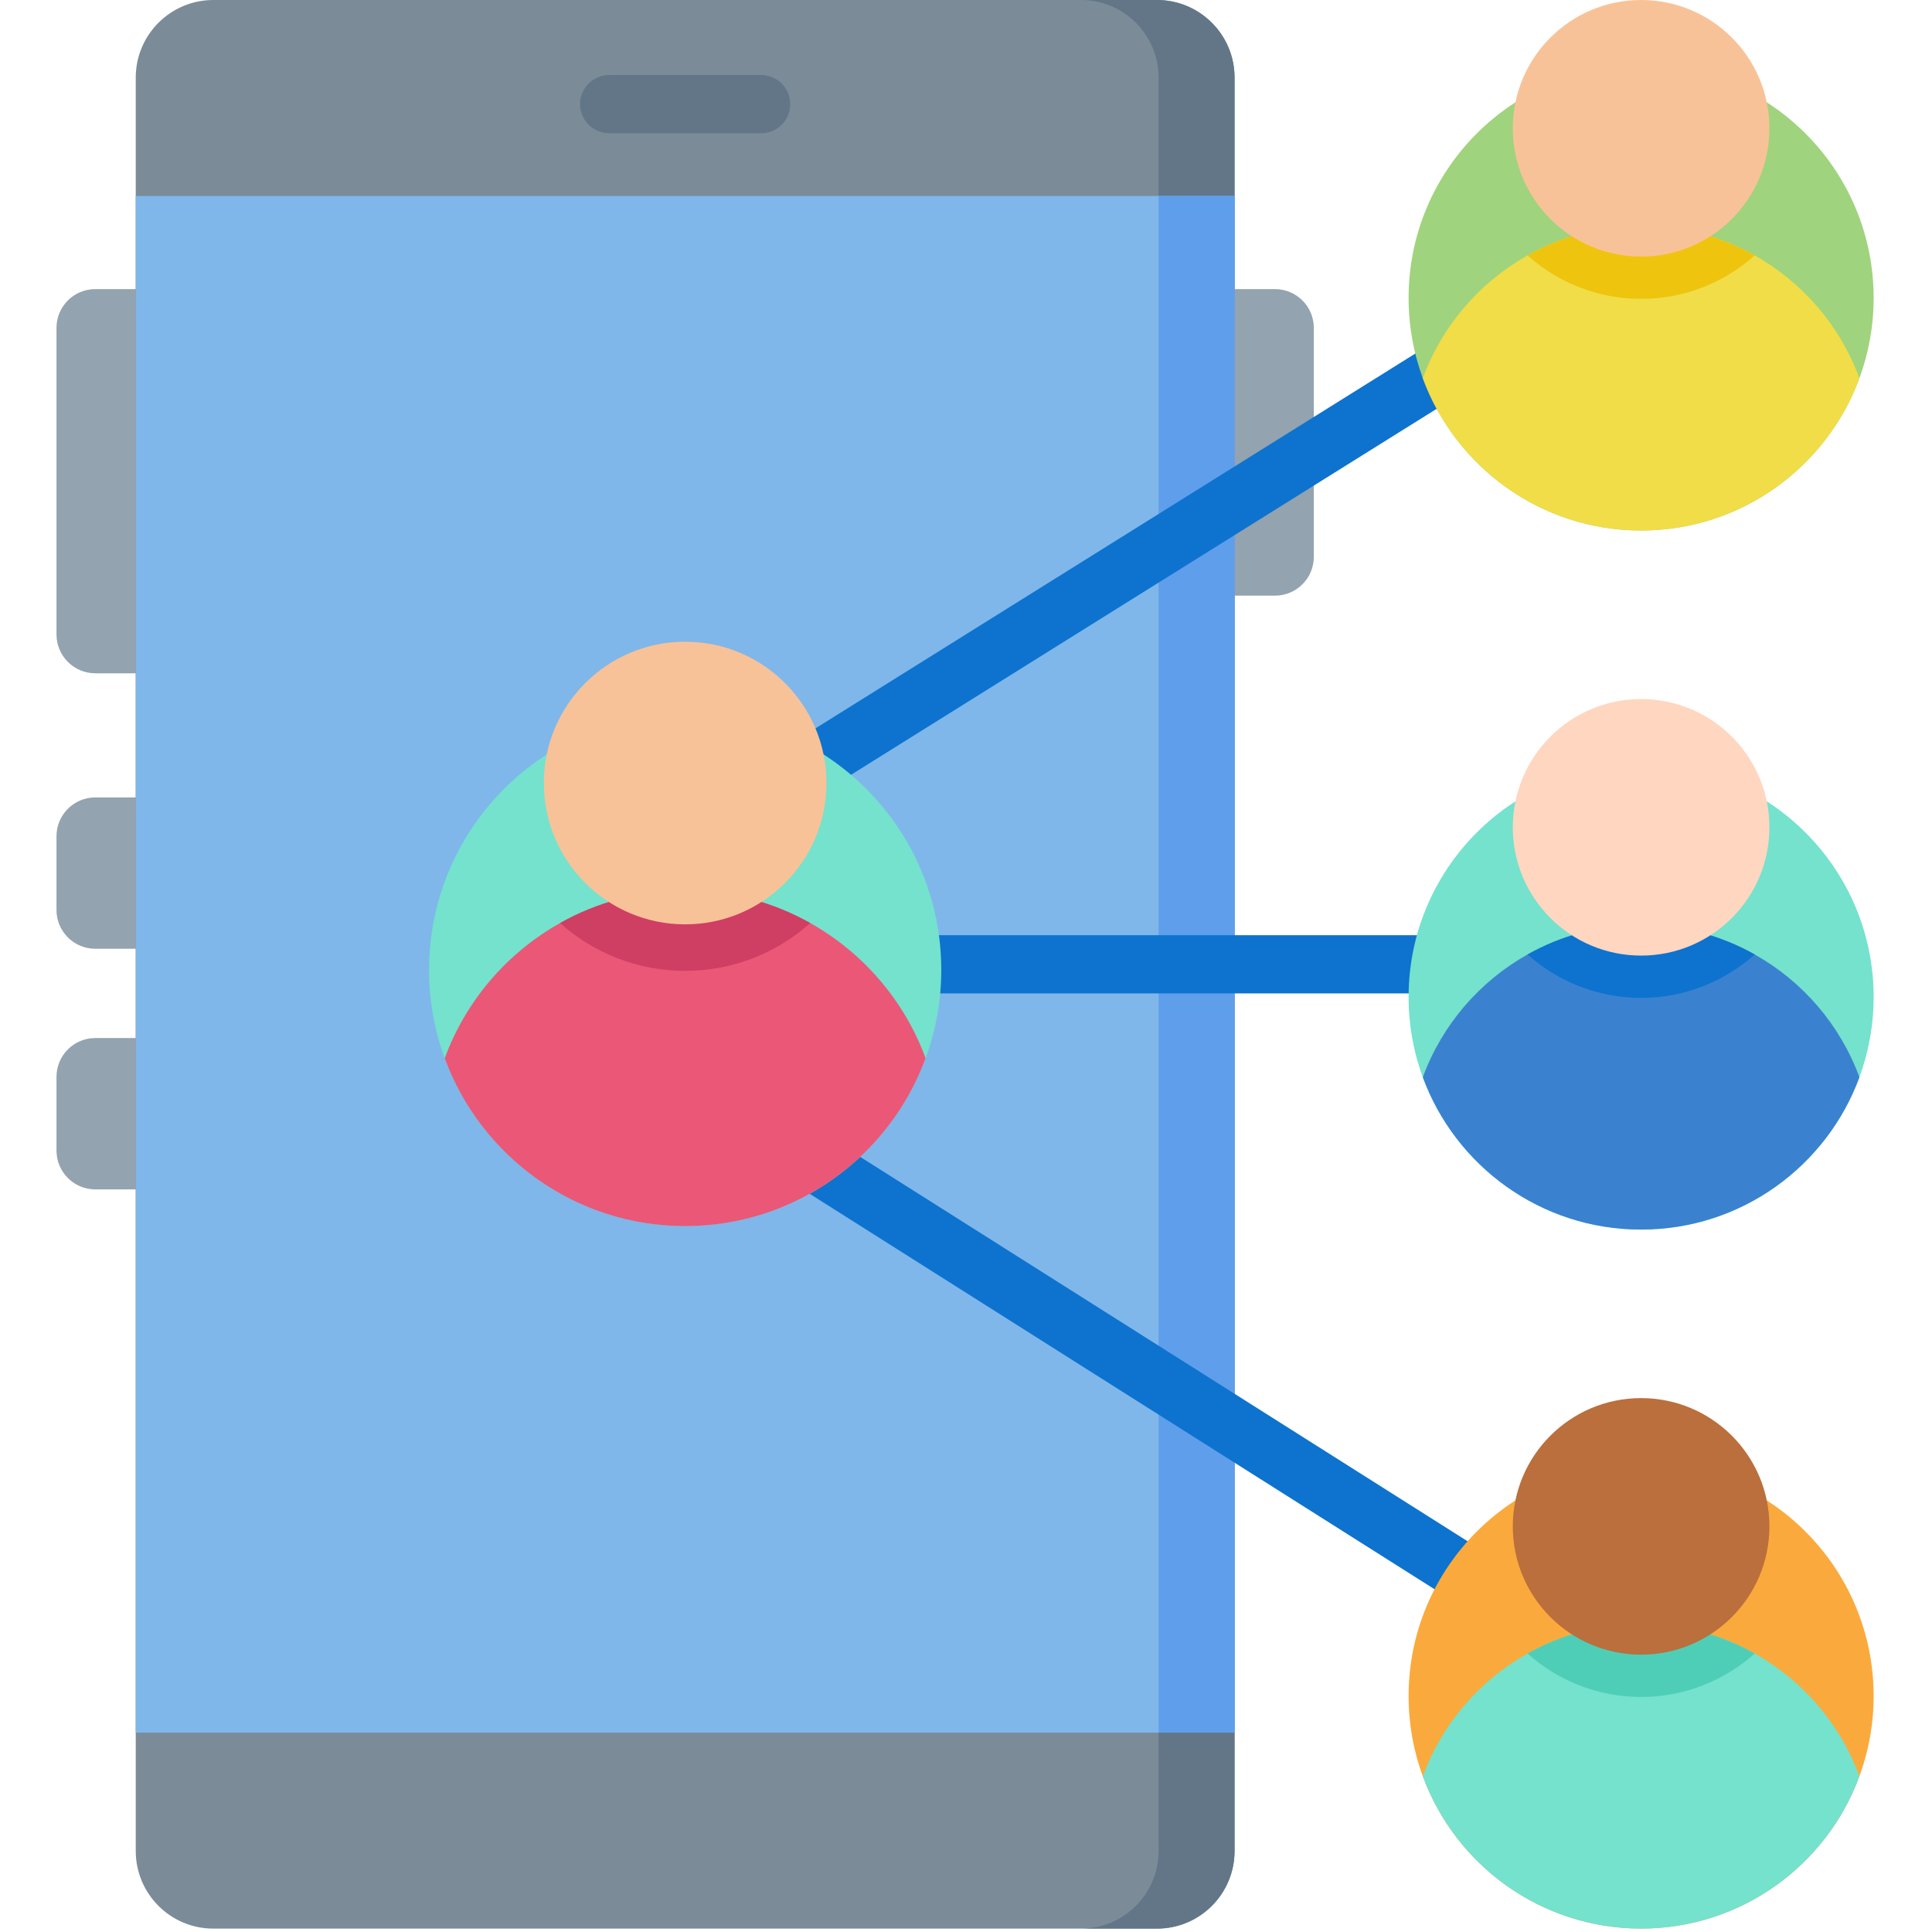
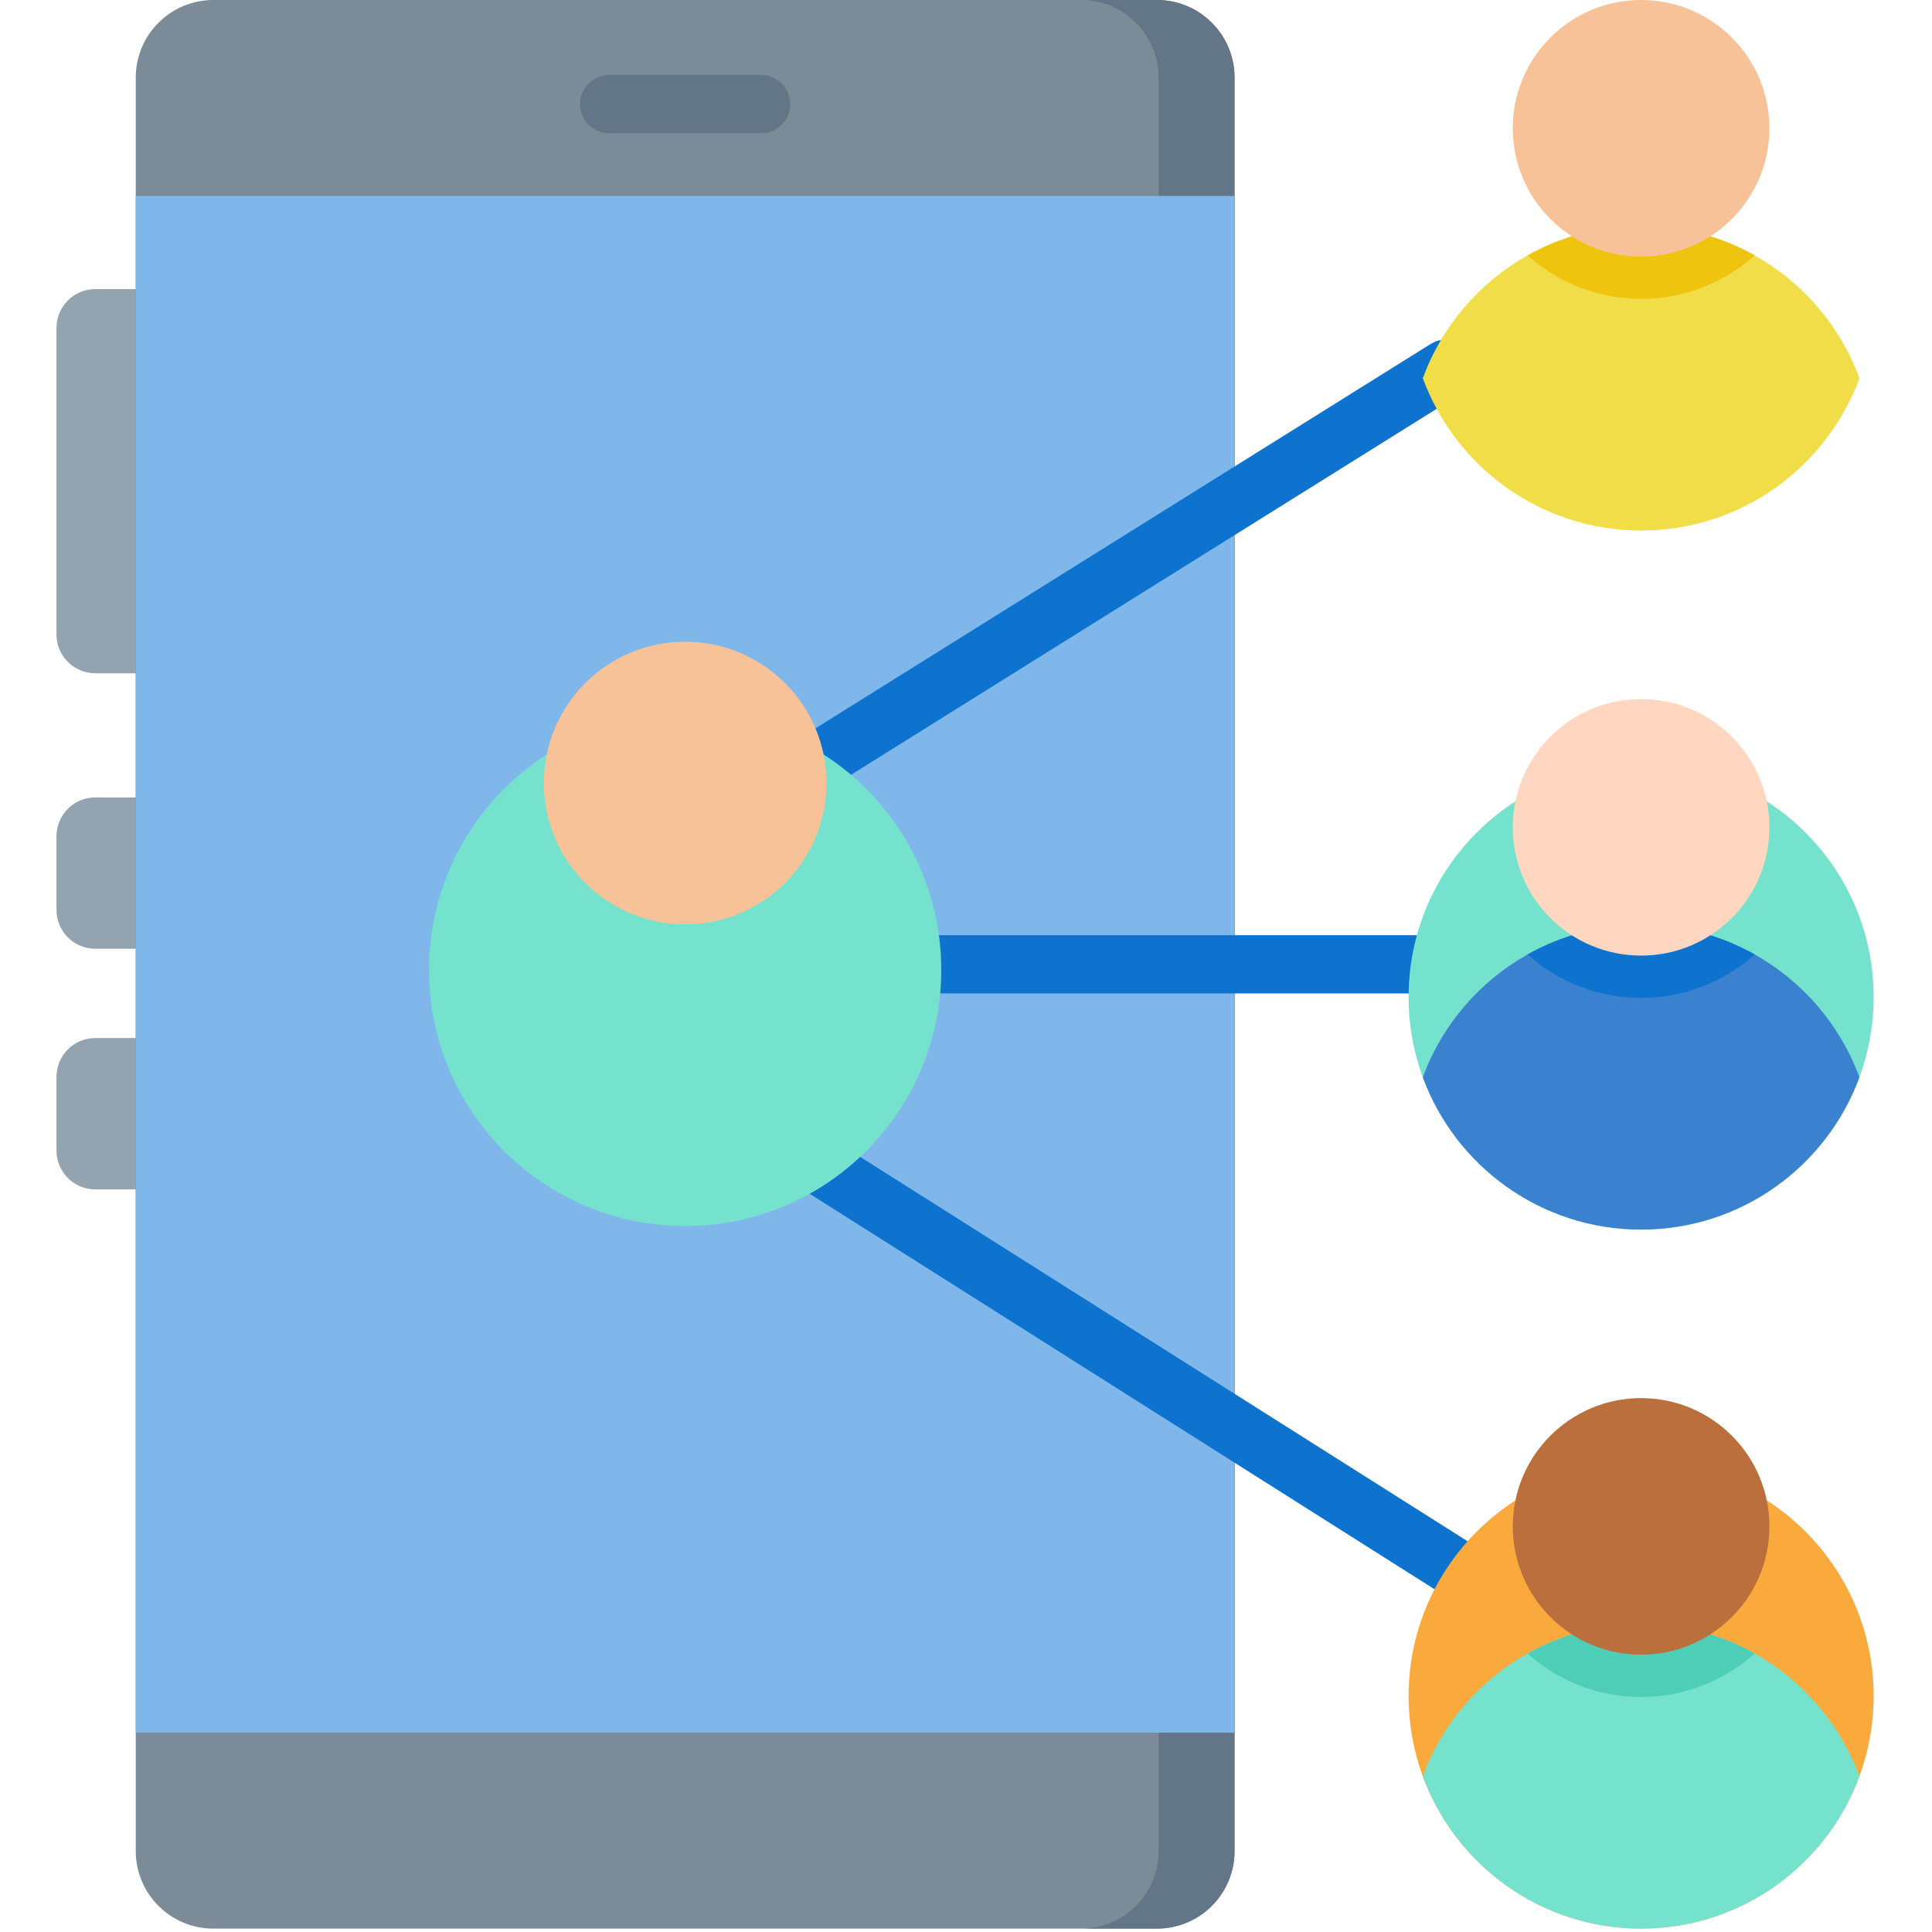
<svg xmlns="http://www.w3.org/2000/svg" width="243pt" height="243pt" viewBox="0 0 243 243" version="1.1">
  <g id="surface1">
-     <path style=" stroke:none;fill-rule:nonzero;fill:rgb(57.647%,63.922%,68.627%);fill-opacity:1;" d="M 160.359 74.918 L 154.02 74.918 L 154.02 36.363 L 160.359 36.363 C 163.059 36.363 165.246 38.543 165.246 41.242 L 165.246 70.039 C 165.246 72.734 163.059 74.918 160.359 74.918 Z M 160.359 74.918 " />
    <path style=" stroke:none;fill-rule:nonzero;fill:rgb(57.647%,63.922%,68.627%);fill-opacity:1;" d="M 11.988 119.332 L 18.336 119.332 L 18.336 100.297 L 11.988 100.297 C 9.293 100.297 7.105 102.484 7.105 105.184 L 7.105 114.453 C 7.105 117.148 9.293 119.332 11.988 119.332 Z M 11.988 119.332 " />
    <path style=" stroke:none;fill-rule:nonzero;fill:rgb(57.647%,63.922%,68.627%);fill-opacity:1;" d="M 11.988 84.684 L 18.336 84.684 L 18.336 36.363 L 11.988 36.363 C 9.293 36.363 7.105 38.543 7.105 41.242 L 7.105 79.797 C 7.105 82.496 9.293 84.684 11.988 84.684 Z M 11.988 84.684 " />
    <path style=" stroke:none;fill-rule:nonzero;fill:rgb(57.647%,63.922%,68.627%);fill-opacity:1;" d="M 11.988 149.598 L 18.336 149.598 L 18.336 130.562 L 11.988 130.562 C 9.293 130.562 7.105 132.742 7.105 135.445 L 7.105 144.719 C 7.105 147.41 9.293 149.598 11.988 149.598 Z M 11.988 149.598 " />
    <path style=" stroke:none;fill-rule:nonzero;fill:rgb(48.235%,54.902%,59.608%);fill-opacity:1;" d="M 17.074 232.809 L 17.074 9.762 C 17.074 4.371 21.445 0 26.836 0 L 145.516 0 C 150.906 0 155.281 4.371 155.281 9.762 L 155.281 232.812 C 155.281 238.207 150.906 242.574 145.516 242.574 L 26.836 242.574 C 21.445 242.574 17.074 238.203 17.074 232.809 Z M 17.074 232.809 " />
    <path style=" stroke:none;fill-rule:nonzero;fill:rgb(38.431%,46.275%,52.941%);fill-opacity:1;" d="M 155.277 9.762 L 155.277 232.812 C 155.277 238.207 150.906 242.574 145.516 242.574 L 135.961 242.574 C 141.352 242.574 145.723 238.207 145.723 232.812 L 145.723 9.762 C 145.723 4.367 141.352 0 135.961 0 L 145.516 0 C 150.906 0 155.277 4.367 155.277 9.762 Z M 155.277 9.762 " />
    <path style=" stroke:none;fill-rule:nonzero;fill:rgb(49.804%,71.765%,91.765%);fill-opacity:1;" d="M 17.074 24.648 L 155.281 24.648 L 155.281 217.926 L 17.074 217.926 Z M 17.074 24.648 " />
-     <path style=" stroke:none;fill-rule:nonzero;fill:rgb(37.255%,61.961%,92.157%);fill-opacity:1;" d="M 145.723 24.648 L 155.281 24.648 L 155.281 217.926 L 145.723 217.926 Z M 145.723 24.648 " />
    <path style=" stroke:none;fill-rule:nonzero;fill:rgb(38.431%,46.275%,52.941%);fill-opacity:1;" d="M 95.734 16.758 L 76.617 16.758 C 74.598 16.758 72.957 15.121 72.957 13.098 C 72.957 11.078 74.598 9.438 76.617 9.438 L 95.734 9.438 C 97.758 9.438 99.395 11.078 99.395 13.098 C 99.395 15.121 97.758 16.758 95.734 16.758 Z M 95.734 16.758 " />
    <path style=" stroke:none;fill-rule:nonzero;fill:rgb(5.098%,45.098%,80.784%);fill-opacity:1;" d="M 183.539 124.949 L 115.039 124.949 C 113.016 124.949 111.379 123.309 111.379 121.289 C 111.379 119.262 113.016 117.625 115.039 117.625 L 183.539 117.625 C 185.562 117.625 187.199 119.262 187.199 121.289 C 187.199 123.309 185.562 124.949 183.539 124.949 Z M 183.539 124.949 " />
    <path style=" stroke:none;fill-rule:nonzero;fill:rgb(5.098%,45.098%,80.784%);fill-opacity:1;" d="M 103.18 99.211 C 101.938 99.211 100.723 98.574 100.035 97.434 C 99 95.699 99.559 93.449 101.293 92.406 L 180 43.227 C 181.734 42.188 183.984 42.75 185.023 44.48 C 186.066 46.215 185.5 48.469 183.766 49.504 L 105.059 98.688 C 104.469 99.043 103.82 99.211 103.18 99.211 Z M 103.18 99.211 " />
    <path style=" stroke:none;fill-rule:nonzero;fill:rgb(5.098%,45.098%,80.784%);fill-opacity:1;" d="M 185.609 202.496 C 184.969 202.496 184.32 202.328 183.73 201.977 L 100.316 149.188 C 98.582 148.148 98.02 145.898 99.062 144.164 C 100.102 142.434 102.352 141.871 104.086 142.91 L 187.5 195.695 C 189.234 196.734 189.793 198.984 188.75 200.719 C 188.066 201.863 186.855 202.496 185.609 202.496 Z M 185.609 202.496 " />
    <path style=" stroke:none;fill-rule:nonzero;fill:rgb(45.49%,88.627%,80.392%);fill-opacity:1;" d="M 118.391 122 C 118.391 125.902 117.691 129.641 116.422 133.105 C 111.895 145.422 100.062 154.211 86.176 154.211 C 72.293 154.211 60.457 145.422 55.93 133.105 C 54.66 129.641 53.965 125.902 53.965 122 C 53.965 104.203 68.387 89.785 86.176 89.785 C 103.965 89.785 118.391 104.203 118.391 122 Z M 118.391 122 " />
-     <path style=" stroke:none;fill-rule:nonzero;fill:rgb(92.157%,34.118%,46.667%);fill-opacity:1;" d="M 116.418 133.105 C 111.895 145.422 100.062 154.215 86.176 154.215 C 72.293 154.215 60.457 145.422 55.934 133.105 C 58.598 125.855 63.789 119.832 70.441 116.098 C 75.09 113.488 80.461 111.996 86.176 111.996 C 91.891 111.996 97.262 113.484 101.91 116.098 C 108.566 119.832 113.758 125.855 116.418 133.105 Z M 116.418 133.105 " />
-     <path style=" stroke:none;fill-rule:nonzero;fill:rgb(80.784%,24.706%,38.824%);fill-opacity:1;" d="M 101.91 116.098 C 97.73 119.84 92.211 122.113 86.176 122.113 C 80.141 122.113 74.625 119.84 70.441 116.098 C 75.09 113.488 80.461 111.996 86.176 111.996 C 91.891 111.996 97.262 113.488 101.91 116.098 Z M 101.91 116.098 " />
    <path style=" stroke:none;fill-rule:nonzero;fill:rgb(97.255%,76.078%,59.608%);fill-opacity:1;" d="M 103.949 98.488 C 103.949 108.301 95.992 116.262 86.176 116.262 C 76.359 116.262 68.402 108.301 68.402 98.488 C 68.402 88.672 76.359 80.715 86.176 80.715 C 95.992 80.715 103.949 88.672 103.949 98.488 Z M 103.949 98.488 " />
-     <path style=" stroke:none;fill-rule:nonzero;fill:rgb(62.745%,82.745%,49.02%);fill-opacity:1;" d="M 235.66 37.48 C 235.66 41.027 235.027 44.422 233.871 47.566 C 229.762 58.746 219.02 66.727 206.414 66.727 C 193.809 66.727 183.066 58.75 178.953 47.566 C 177.797 44.422 177.168 41.023 177.168 37.48 C 177.168 21.324 190.262 8.234 206.414 8.234 C 222.562 8.234 235.66 21.324 235.66 37.48 Z M 235.66 37.48 " />
    <path style=" stroke:none;fill-rule:nonzero;fill:rgb(94.51%,86.667%,27.843%);fill-opacity:1;" d="M 233.871 47.57 C 229.762 58.75 219.023 66.727 206.414 66.727 C 193.809 66.727 183.066 58.75 178.957 47.57 C 181.371 40.984 186.086 35.516 192.129 32.125 C 196.348 29.758 201.227 28.402 206.414 28.402 C 211.602 28.402 216.477 29.758 220.703 32.125 C 226.738 35.516 231.453 40.984 233.871 47.57 Z M 233.871 47.57 " />
    <path style=" stroke:none;fill-rule:nonzero;fill:rgb(93.725%,76.863%,5.882%);fill-opacity:1;" d="M 220.703 32.125 C 216.902 35.523 211.895 37.59 206.414 37.59 C 200.934 37.59 195.922 35.523 192.129 32.125 C 196.348 29.758 201.227 28.402 206.414 28.402 C 211.602 28.402 216.477 29.758 220.703 32.125 Z M 220.703 32.125 " />
    <path style=" stroke:none;fill-rule:nonzero;fill:rgb(97.255%,76.078%,59.608%);fill-opacity:1;" d="M 222.551 16.137 C 222.551 25.047 215.324 32.27 206.414 32.27 C 197.504 32.27 190.273 25.047 190.273 16.137 C 190.273 7.227 197.504 0 206.414 0 C 215.324 0 222.551 7.227 222.551 16.137 Z M 222.551 16.137 " />
    <path style=" stroke:none;fill-rule:nonzero;fill:rgb(45.49%,88.627%,80.392%);fill-opacity:1;" d="M 235.66 125.402 C 235.66 128.949 235.027 132.344 233.871 135.492 C 229.762 146.668 219.02 154.652 206.414 154.652 C 193.809 154.652 183.066 146.672 178.953 135.492 C 177.797 132.344 177.168 128.949 177.168 125.402 C 177.168 109.25 190.262 96.156 206.414 96.156 C 222.562 96.156 235.66 109.25 235.66 125.402 Z M 235.66 125.402 " />
    <path style=" stroke:none;fill-rule:nonzero;fill:rgb(22.745%,50.98%,81.569%);fill-opacity:1;" d="M 233.871 135.492 C 229.762 146.672 219.023 154.652 206.414 154.652 C 193.809 154.652 183.066 146.672 178.957 135.492 C 181.371 128.906 186.086 123.438 192.129 120.051 C 196.348 117.676 201.227 116.328 206.414 116.328 C 211.602 116.328 216.477 117.676 220.703 120.051 C 226.738 123.438 231.453 128.906 233.871 135.492 Z M 233.871 135.492 " />
    <path style=" stroke:none;fill-rule:nonzero;fill:rgb(5.098%,45.098%,80.784%);fill-opacity:1;" d="M 220.703 120.051 C 216.902 123.445 211.895 125.512 206.414 125.512 C 200.934 125.512 195.922 123.445 192.129 120.051 C 196.348 117.676 201.227 116.328 206.414 116.328 C 211.602 116.328 216.477 117.676 220.703 120.051 Z M 220.703 120.051 " />
    <path style=" stroke:none;fill-rule:nonzero;fill:rgb(100%,83.922%,75.294%);fill-opacity:1;" d="M 222.551 104.059 C 222.551 112.969 215.324 120.191 206.414 120.191 C 197.504 120.191 190.273 112.969 190.273 104.059 C 190.273 95.145 197.504 87.926 206.414 87.926 C 215.324 87.926 222.551 95.145 222.551 104.059 Z M 222.551 104.059 " />
-     <path style=" stroke:none;fill-rule:nonzero;fill:rgb(98.039%,66.667%,23.529%);fill-opacity:1;" d="M 235.66 213.328 C 235.66 216.867 235.027 220.266 233.871 223.414 C 229.762 234.59 219.02 242.57 206.414 242.57 C 193.809 242.57 183.066 234.59 178.953 223.414 C 177.797 220.266 177.168 216.867 177.168 213.328 C 177.168 197.172 190.262 184.078 206.414 184.078 C 222.562 184.078 235.66 197.172 235.66 213.328 Z M 235.66 213.328 " />
+     <path style=" stroke:none;fill-rule:nonzero;fill:rgb(98.039%,66.667%,23.529%);fill-opacity:1;" d="M 235.66 213.328 C 235.66 216.867 235.027 220.266 233.871 223.414 C 229.762 234.59 219.02 242.57 206.414 242.57 C 193.809 242.57 183.066 234.59 178.953 223.414 C 177.797 220.266 177.168 216.867 177.168 213.328 C 177.168 197.172 190.262 184.078 206.414 184.078 C 222.562 184.078 235.66 197.172 235.66 213.328 Z " />
    <path style=" stroke:none;fill-rule:nonzero;fill:rgb(45.49%,88.627%,80.392%);fill-opacity:1;" d="M 233.871 223.414 C 229.762 234.594 219.023 242.574 206.414 242.574 C 193.809 242.574 183.066 234.594 178.957 223.414 C 181.371 216.828 186.086 211.363 192.129 207.973 C 196.348 205.602 201.227 204.246 206.414 204.246 C 211.602 204.246 216.477 205.602 220.703 207.973 C 226.738 211.363 231.453 216.828 233.871 223.414 Z M 233.871 223.414 " />
    <path style=" stroke:none;fill-rule:nonzero;fill:rgb(30.98%,80.784%,71.765%);fill-opacity:1;" d="M 220.703 207.973 C 216.902 211.371 211.895 213.438 206.414 213.438 C 200.934 213.438 195.922 211.371 192.129 207.973 C 196.348 205.602 201.227 204.246 206.414 204.246 C 211.602 204.246 216.477 205.602 220.703 207.973 Z M 220.703 207.973 " />
    <path style=" stroke:none;fill-rule:nonzero;fill:rgb(72.941%,43.529%,23.529%);fill-opacity:1;" d="M 222.551 191.98 C 222.551 200.895 215.324 208.117 206.414 208.117 C 197.504 208.117 190.273 200.895 190.273 191.98 C 190.273 183.07 197.504 175.848 206.414 175.848 C 215.324 175.848 222.551 183.07 222.551 191.98 Z M 222.551 191.98 " />
  </g>
</svg>